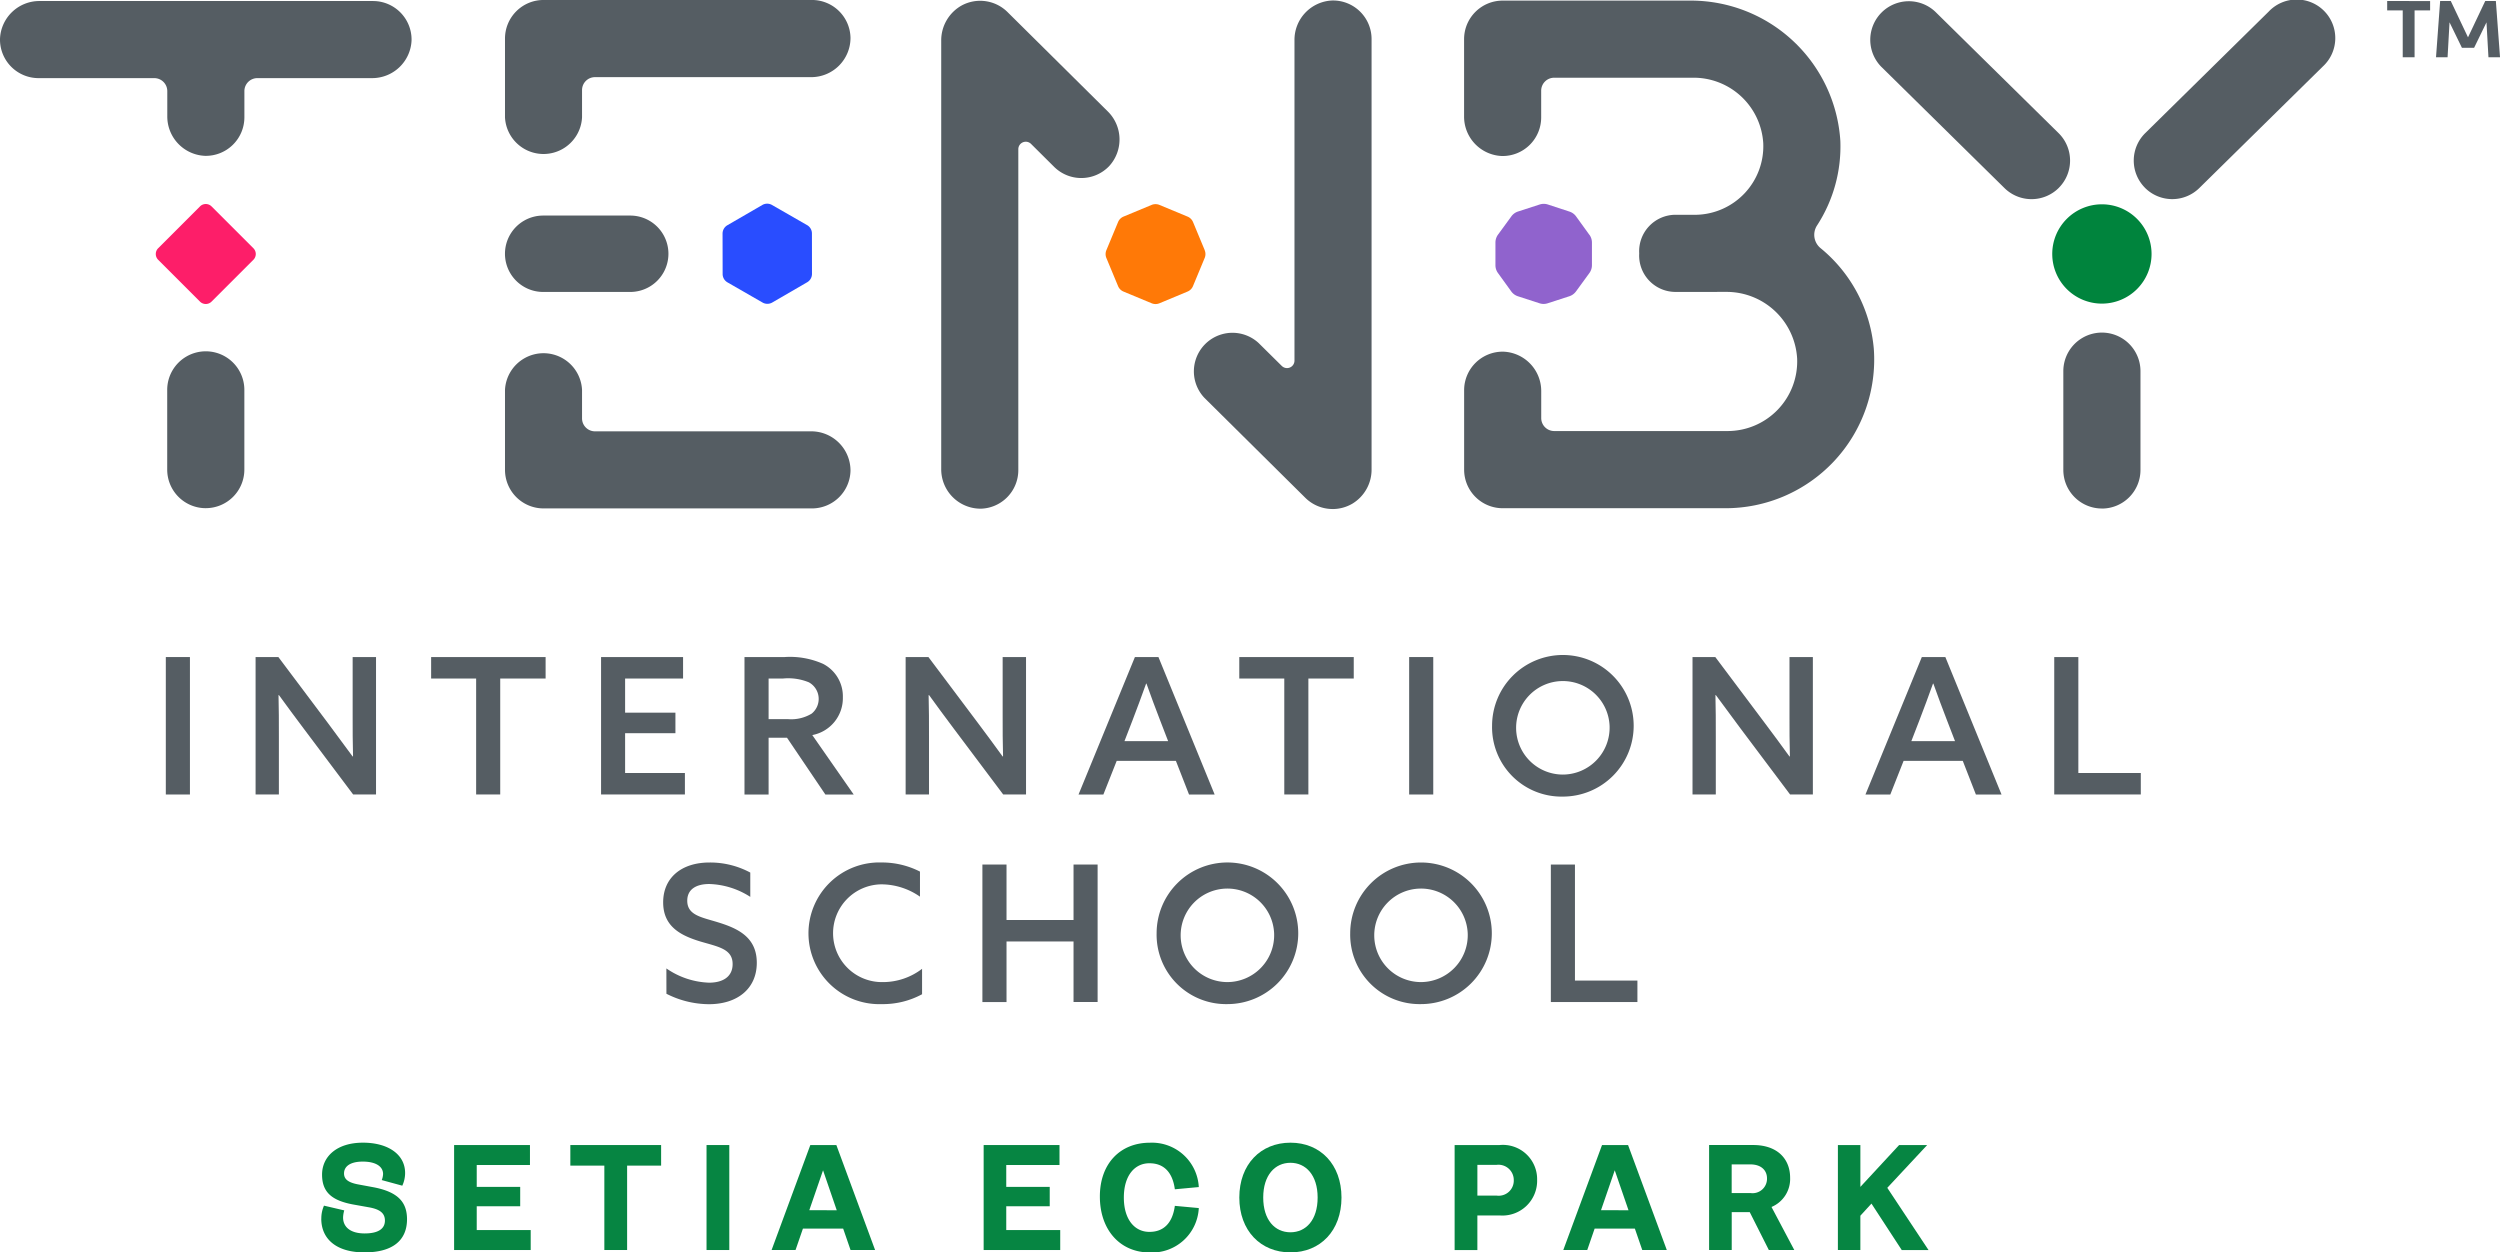
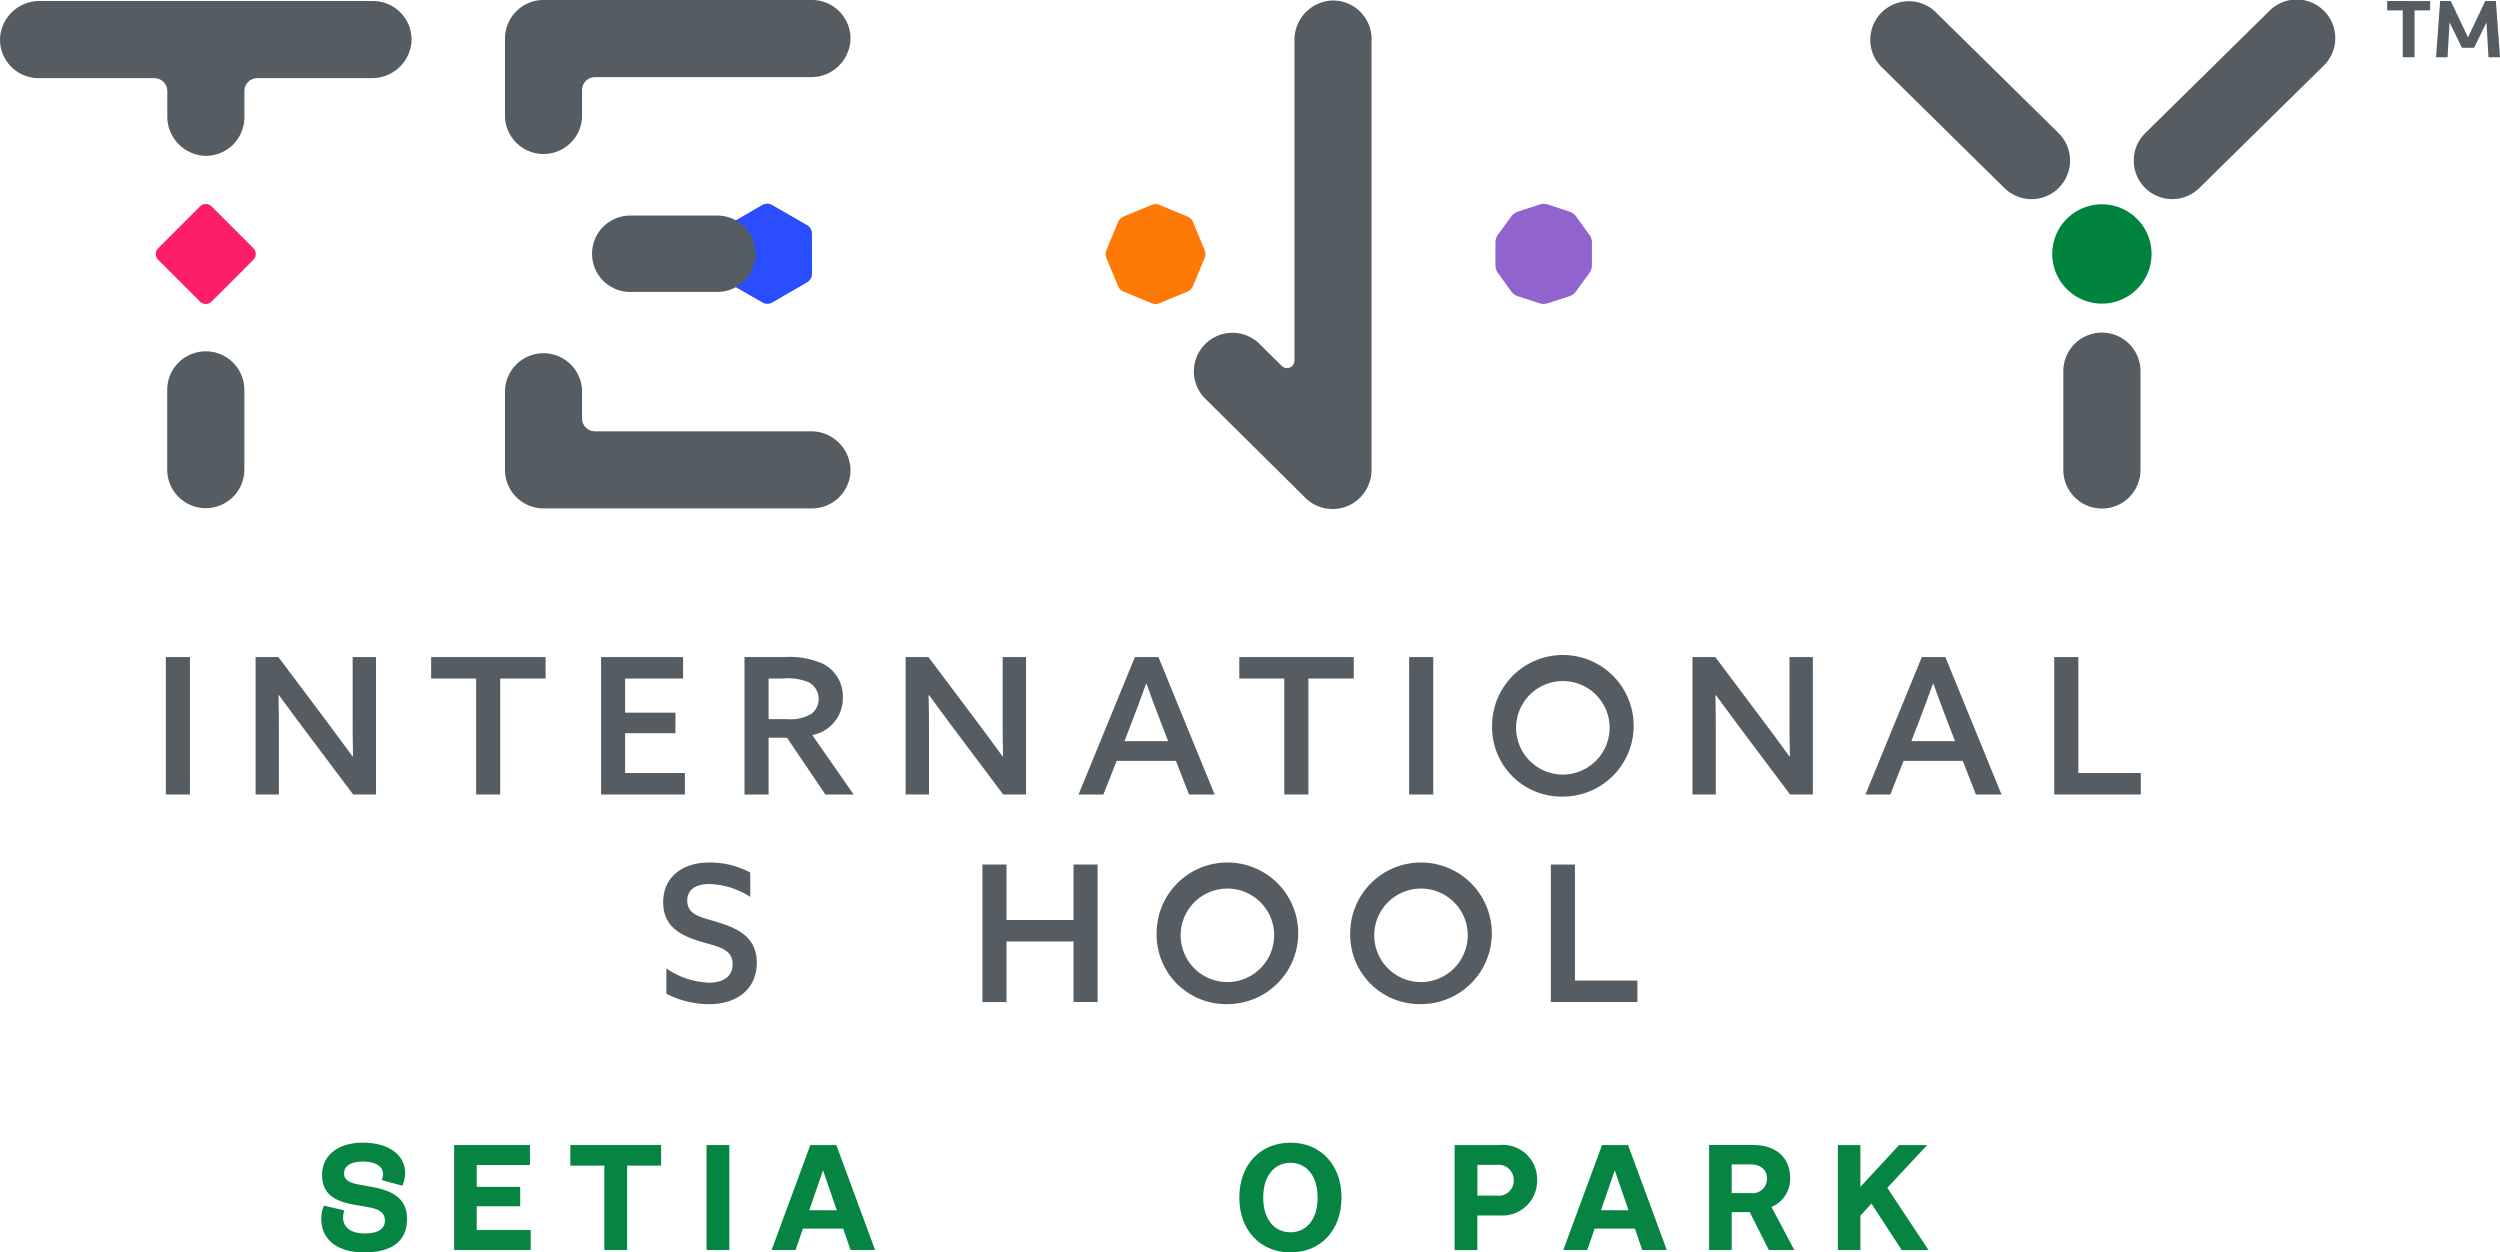
<svg xmlns="http://www.w3.org/2000/svg" width="213.88" height="107.144" viewBox="0 0 213.88 107.144">
  <defs>
    <clipPath id="clip-path">
      <rect id="Rectangle_216" data-name="Rectangle 216" width="213.88" height="107.144" fill="none" />
    </clipPath>
  </defs>
  <g id="Group_591" data-name="Group 591" transform="translate(0 0)">
    <g id="Group_590" data-name="Group 590" transform="translate(0 0)" clip-path="url(#clip-path)">
      <path id="Path_324" data-name="Path 324" d="M156.44,16.051a3.3,3.3,0,0,1,.026-4.664L167.029.989a3.3,3.3,0,1,1,4.637,4.691L161.1,16.078a3.3,3.3,0,0,1-4.663-.027" transform="translate(27.059 0.006)" fill="#555d63" />
      <path id="Path_325" data-name="Path 325" d="M152.439,16.051a3.3,3.3,0,0,0-.027-4.664L141.851.989a3.3,3.3,0,0,0-4.639,4.691l10.563,10.4a3.3,3.3,0,0,0,4.664-.027" transform="translate(23.708 0.006)" fill="#555d63" />
-       <path id="Path_326" data-name="Path 326" d="M71.823,43.506A3.369,3.369,0,0,1,68.587,40.1V3.491A3.419,3.419,0,0,1,70.372.44a3.324,3.324,0,0,1,3.884.579L82.814,9.5a3.372,3.372,0,0,1,.143,4.7,3.3,3.3,0,0,1-4.707.067L76.27,12.3a.638.638,0,0,0-1.087.453V40.21a3.3,3.3,0,0,1-3.36,3.3" transform="translate(11.936 0.01)" fill="#555d63" />
      <path id="Path_327" data-name="Path 327" d="M98.88,43.542a3.325,3.325,0,0,1-2.336-.96l-8.636-8.555a3.3,3.3,0,0,1,4.642-4.686L94.53,31.3a.638.638,0,0,0,1.087-.453V3.443A3.37,3.37,0,0,1,98.854.036a3.3,3.3,0,0,1,3.359,3.3v36.79a3.4,3.4,0,0,1-1.645,2.959,3.344,3.344,0,0,1-1.688.459" transform="translate(15.128 0.006)" fill="#555d63" />
      <path id="Path_328" data-name="Path 328" d="M31.912.075H3.408A3.37,3.37,0,0,0,0,3.312,3.3,3.3,0,0,0,3.3,6.671h9.9a1.113,1.113,0,0,1,1.112,1.112V9.913a3.37,3.37,0,0,0,3.237,3.407,3.3,3.3,0,0,0,3.359-3.3V7.782a1.114,1.114,0,0,1,1.113-1.112H31.8A3.371,3.371,0,0,0,35.21,3.435a3.3,3.3,0,0,0-3.3-3.36" transform="translate(0 0.013)" fill="#555d63" />
      <path id="Path_329" data-name="Path 329" d="M15.484,39.02a3.3,3.3,0,0,1-3.3-3.3V28.9a3.3,3.3,0,0,1,6.6,0v6.818a3.3,3.3,0,0,1-3.3,3.3" transform="translate(2.121 4.456)" fill="#555d63" />
      <path id="Path_330" data-name="Path 330" d="M158.045,19.134a4.248,4.248,0,1,1-4.248-4.246,4.248,4.248,0,0,1,4.248,4.246" transform="translate(26.025 2.591)" fill="#00843d" />
      <path id="Path_331" data-name="Path 331" d="M89.046,18.817l-1-2.406a.872.872,0,0,0-.47-.47l-2.407-1a.88.88,0,0,0-.664,0l-2.406,1a.866.866,0,0,0-.468.47l-1,2.406a.869.869,0,0,0,0,.664l1,2.406a.865.865,0,0,0,.47.47l2.406,1a.869.869,0,0,0,.664,0l2.4-1a.867.867,0,0,0,.471-.47l1-2.407a.866.866,0,0,0,0-.663" transform="translate(14.021 2.589)" fill="#ff7907" />
      <path id="Path_332" data-name="Path 332" d="M59.883,16.676l-3-1.723a.828.828,0,0,0-.827,0l-2.99,1.733a.83.83,0,0,0-.413.717l.007,3.456a.823.823,0,0,0,.414.715l3,1.725a.83.83,0,0,0,.828,0l2.99-1.734a.827.827,0,0,0,.412-.716L60.3,17.391a.824.824,0,0,0-.414-.715" transform="translate(9.163 2.583)" fill="#294dff" />
      <path id="Path_333" data-name="Path 333" d="M15.138,15.069l-3.583,3.583a.7.7,0,0,0,0,.984l3.583,3.583a.7.7,0,0,0,.983,0l3.584-3.583a.7.7,0,0,0,0-.984l-3.584-3.583a.7.7,0,0,0-.983,0" transform="translate(1.975 2.587)" fill="#fd1e69" />
      <path id="Path_334" data-name="Path 334" d="M117.014,17.506l-1.139-1.576a1.124,1.124,0,0,0-.568-.414l-1.848-.606a1.138,1.138,0,0,0-.7,0l-1.85.6a1.137,1.137,0,0,0-.569.411l-1.147,1.57a1.145,1.145,0,0,0-.218.668l0,1.944a1.128,1.128,0,0,0,.215.668l1.139,1.577a1.128,1.128,0,0,0,.568.413l1.848.6a1.122,1.122,0,0,0,.7,0l1.85-.6a1.146,1.146,0,0,0,.569-.411l1.146-1.572a1.132,1.132,0,0,0,.22-.667l0-1.944a1.134,1.134,0,0,0-.216-.668" transform="translate(18.963 2.585)" fill="#9063cd" />
-       <path id="Path_335" data-name="Path 335" d="M129.089,24.964a6.049,6.049,0,0,1,6.094,5.723,5.959,5.959,0,0,1-5.949,6.182H114.4a1.112,1.112,0,0,1-1.112-1.112V33.485a3.37,3.37,0,0,0-3.237-3.407,3.3,3.3,0,0,0-3.359,3.3v6.793a3.3,3.3,0,0,0,3.3,3.3h18.978a12.717,12.717,0,0,0,12.772-13.629,12.536,12.536,0,0,0-4.554-8.619,1.471,1.471,0,0,1-.3-1.948,12.406,12.406,0,0,0,1.99-7.233A12.82,12.82,0,0,0,126.166.044H109.988a3.3,3.3,0,0,0-3.3,3.3V9.932a3.37,3.37,0,0,0,3.236,3.407,3.3,3.3,0,0,0,3.36-3.3V7.753A1.112,1.112,0,0,1,114.4,6.641h11.868a5.968,5.968,0,0,1,6.015,5.6,5.871,5.871,0,0,1-5.706,6.126h-1.769a3.117,3.117,0,0,0-3.137,3.3v0a3.112,3.112,0,0,0,3.133,3.3Z" transform="translate(18.567 0.008)" fill="#555d63" />
      <path id="Path_336" data-name="Path 336" d="M153.656,39.286a3.3,3.3,0,0,1-3.3-3.3V27.536a3.3,3.3,0,0,1,6.6,0V35.99a3.3,3.3,0,0,1-3.3,3.3" transform="translate(26.166 4.218)" fill="#555d63" />
      <path id="Path_337" data-name="Path 337" d="M62.984,32.446H44.5a1.109,1.109,0,0,1-1.109-1.109V28.9a3.3,3.3,0,0,0-6.592,0v6.779c0,.021,0,.041,0,.061a3.3,3.3,0,0,0,3.3,3.3H63.058a3.3,3.3,0,0,0,3.3-3.233,3.361,3.361,0,0,0-3.373-3.362" transform="translate(6.404 4.456)" fill="#555d63" />
      <path id="Path_338" data-name="Path 338" d="M62.984,6.6H44.5a1.109,1.109,0,0,0-1.109,1.109v2.328a3.3,3.3,0,0,1-6.592,0V3.359c0-.02,0-.041,0-.061a3.3,3.3,0,0,1,3.3-3.3H63.058a3.3,3.3,0,0,1,3.3,3.233A3.361,3.361,0,0,1,62.984,6.6" transform="translate(6.404 0)" fill="#555d63" />
-       <path id="Path_339" data-name="Path 339" d="M47.514,22.243H40.065a3.267,3.267,0,0,1,0-6.535h7.449a3.267,3.267,0,0,1,0,6.535" transform="translate(6.404 2.734)" fill="#555d63" />
+       <path id="Path_339" data-name="Path 339" d="M47.514,22.243a3.267,3.267,0,0,1,0-6.535h7.449a3.267,3.267,0,0,1,0,6.535" transform="translate(6.404 2.734)" fill="#555d63" />
      <path id="Path_340" data-name="Path 340" d="M173.956.075v.8h1.33V4.886H176.3V.876h1.329v-.8Z" transform="translate(30.272 0.013)" fill="#555d63" />
      <path id="Path_341" data-name="Path 341" d="M181.724.075l-1.473,3.106L178.778.075h-.911l-.353,4.811h.989l.167-2.99,1.061,2.181h1.041L181.832,1.9,182,4.886h.99L182.634.075Z" transform="translate(30.892 0.013)" fill="#555d63" />
      <rect id="Rectangle_213" data-name="Rectangle 213" width="2.063" height="11.759" transform="translate(14.186 56.212)" fill="#555d63" />
      <path id="Path_342" data-name="Path 342" d="M18.625,59.638V47.879h1.949l4.255,5.669c.73.973,1.412,1.9,2.1,2.841l.033-.015c-.033-1.1-.033-2.307-.033-3.557V47.879h2V59.638H26.973L22.718,53.97c-.733-.974-1.415-1.9-2.1-2.842l-.031.016c.031,1.106.031,2.306.031,3.556v4.938Z" transform="translate(3.241 8.332)" fill="#555d63" />
      <path id="Path_343" data-name="Path 343" d="M35.267,49.715h-3.85V47.88h9.794v1.835H37.328v9.923H35.267Z" transform="translate(5.467 8.332)" fill="#555d63" />
      <path id="Path_344" data-name="Path 344" d="M43.8,47.88h7.016v1.835H45.857v2.922h4.305v1.755H45.857V57.8h5.116v1.836H43.8Z" transform="translate(7.622 8.332)" fill="#555d63" />
      <path id="Path_345" data-name="Path 345" d="M54.251,47.88h3.428a6.961,6.961,0,0,1,3.3.585,3.119,3.119,0,0,1,1.688,2.858,3.213,3.213,0,0,1-2.615,3.232l3.541,5.084H61.17l-3.28-4.855H56.314v4.855H54.251Zm3.7,5.31A3.378,3.378,0,0,0,60,52.719a1.619,1.619,0,0,0-.244-2.679,4.667,4.667,0,0,0-2.194-.325H56.314V53.19Z" transform="translate(9.441 8.332)" fill="#555d63" />
      <path id="Path_346" data-name="Path 346" d="M65.994,59.638V47.879h1.949L72.2,53.548c.73.973,1.414,1.9,2.094,2.841l.034-.015c-.034-1.1-.034-2.307-.034-3.557V47.879h2V59.638H74.342L70.087,53.97c-.73-.974-1.414-1.9-2.094-2.842l-.033.016c.033,1.106.033,2.306.033,3.556v4.938Z" transform="translate(11.485 8.332)" fill="#555d63" />
      <path id="Path_347" data-name="Path 347" d="M90.238,59.639H88.046l-1.122-2.875H81.858L80.72,59.639H78.594L83.417,47.88H85.43Zm-7.715-4.565h3.736l-.682-1.769c-.406-1.057-.8-2.1-1.169-3.151h-.033c-.39,1.088-.763,2.094-1.168,3.151Z" transform="translate(13.677 8.332)" fill="#555d63" />
      <path id="Path_348" data-name="Path 348" d="M94.157,49.715h-3.85V47.88H100.1v1.835H96.218v9.923H94.157Z" transform="translate(15.716 8.332)" fill="#555d63" />
      <rect id="Rectangle_214" data-name="Rectangle 214" width="2.062" height="11.759" transform="translate(120.556 56.212)" fill="#555d63" />
      <path id="Path_349" data-name="Path 349" d="M108.729,53.786a6.057,6.057,0,1,1,6.058,6.058,5.938,5.938,0,0,1-6.058-6.058m10.053,0a4,4,0,1,0-4,4.174,4.014,4.014,0,0,0,4-4.174" transform="translate(18.921 8.306)" fill="#555d63" />
      <path id="Path_350" data-name="Path 350" d="M123.335,59.638V47.879h1.949l4.253,5.669c.733.973,1.415,1.9,2.094,2.841l.035-.015c-.035-1.1-.035-2.307-.035-3.557V47.879h2V59.638h-1.949l-4.255-5.668c-.73-.974-1.414-1.9-2.1-2.842l-.031.016c.031,1.106.031,2.306.031,3.556v4.938Z" transform="translate(21.463 8.332)" fill="#555d63" />
      <path id="Path_351" data-name="Path 351" d="M147.578,59.639h-2.193l-1.121-2.875H139.2l-1.136,2.875h-2.126l4.822-11.759h2.013Zm-7.715-4.565H143.6l-.682-1.769c-.406-1.057-.8-2.1-1.17-3.151h-.033c-.389,1.088-.762,2.094-1.168,3.151Z" transform="translate(23.656 8.332)" fill="#555d63" />
      <path id="Path_352" data-name="Path 352" d="M149.695,47.88h2.062V57.8H157.1v1.836h-7.406Z" transform="translate(26.05 8.332)" fill="#555d63" />
      <path id="Path_353" data-name="Path 353" d="M48.6,71.913a6.808,6.808,0,0,0,3.654,1.219c1.169,0,2.013-.5,2.013-1.592,0-1.3-1.233-1.478-2.76-1.931-1.64-.5-3.182-1.253-3.182-3.347,0-2.127,1.59-3.411,3.961-3.411a7.264,7.264,0,0,1,3.492.861v2.079a6.853,6.853,0,0,0-3.507-1.1c-1.1,0-1.885.438-1.885,1.429,0,1.252,1.236,1.414,2.649,1.853,1.738.535,3.3,1.3,3.3,3.459,0,2.21-1.658,3.541-4.094,3.541a8.073,8.073,0,0,1-3.637-.893Z" transform="translate(8.41 10.938)" fill="#555d63" />
-       <path id="Path_354" data-name="Path 354" d="M68.634,74.122a7.014,7.014,0,0,1-3.442.845,6.062,6.062,0,1,1-.018-12.117,7.143,7.143,0,0,1,3.281.78v2.144a5.817,5.817,0,0,0-3.281-1.054,4.182,4.182,0,1,0,.115,8.363,5.506,5.506,0,0,0,3.345-1.136Z" transform="translate(10.251 10.937)" fill="#555d63" />
      <path id="Path_355" data-name="Path 355" d="M79.385,63v4.742H73.652V63H71.588V74.762h2.064V69.581h5.733v5.181h2.06V63Z" transform="translate(12.458 10.964)" fill="#555d63" />
      <path id="Path_356" data-name="Path 356" d="M84.284,68.908a6.058,6.058,0,1,1,6.058,6.058,5.938,5.938,0,0,1-6.058-6.058m10.053,0a4,4,0,1,0-4,4.174,4.013,4.013,0,0,0,4-4.174" transform="translate(14.667 10.937)" fill="#555d63" />
      <path id="Path_357" data-name="Path 357" d="M98.391,68.908a6.057,6.057,0,1,1,6.058,6.058,5.937,5.937,0,0,1-6.058-6.058m10.053,0a4,4,0,1,0-4,4.174,4.015,4.015,0,0,0,4-4.174" transform="translate(17.122 10.937)" fill="#555d63" />
      <path id="Path_358" data-name="Path 358" d="M113.011,63V74.762h7.406V72.926h-5.344V63Z" transform="translate(19.667 10.964)" fill="#555d63" />
      <path id="Path_359" data-name="Path 359" d="M23.415,89.769a2.711,2.711,0,0,1,.228-1.113l1.733.405a2.44,2.44,0,0,0-.1.607c0,.809.62,1.365,1.847,1.365,1.151,0,1.733-.392,1.733-1.1,0-.633-.43-.974-1.391-1.139l-1.341-.24C24.3,88.213,23.478,87.492,23.478,86c0-1.518,1.227-2.732,3.5-2.732,2.138,0,3.605,1,3.605,2.593a2.589,2.589,0,0,1-.241,1.087l-1.758-.48a1.571,1.571,0,0,0,.114-.519c0-.633-.608-1.062-1.734-1.062s-1.606.443-1.606,1.012c0,.48.329.771,1.189.936l1.3.241c2.175.405,2.883,1.316,2.9,2.707.013,1.871-1.264,2.872-3.643,2.872s-3.693-1.127-3.693-2.885" transform="translate(4.075 14.49)" fill="#068542" />
      <path id="Path_360" data-name="Path 360" d="M33.091,83.44H39.58v1.708H35.026v1.871h3.719v1.658H35.026v2.036h4.617v1.708H33.091Z" transform="translate(5.759 14.521)" fill="#068542" />
      <path id="Path_361" data-name="Path 361" d="M44.47,85.2H41.561V83.44h7.766V85.2H46.418V92.42H44.47Z" transform="translate(7.233 14.521)" fill="#068542" />
      <rect id="Rectangle_215" data-name="Rectangle 215" width="1.948" height="8.981" transform="translate(60.445 97.961)" fill="#068542" />
      <path id="Path_362" data-name="Path 362" d="M59.54,83.44h2.227l3.314,8.98h-2.1l-.633-1.834h-3.44l-.633,1.834H56.227ZM61.8,89.018,60.628,85.6l-1.176,3.415Z" transform="translate(9.785 14.521)" fill="#068542" />
-       <path id="Path_363" data-name="Path 363" d="M71.679,83.44h6.489v1.708H73.613v1.871h3.719v1.658H73.613v2.036h4.617v1.708H71.679Z" transform="translate(12.474 14.521)" fill="#068542" />
-       <path id="Path_364" data-name="Path 364" d="M80.148,87.872c0-2.834,1.759-4.6,4.276-4.6a4.01,4.01,0,0,1,4.187,3.794l-2.049.19c-.2-1.505-.986-2.226-2.163-2.226-1.24-.013-2.2,1.012-2.2,2.934s.962,2.948,2.2,2.935c1.176,0,1.959-.721,2.163-2.226l2.049.189a4,4,0,0,1-4.187,3.8c-2.566,0-4.276-1.949-4.276-4.782" transform="translate(13.948 14.49)" fill="#068542" />
      <path id="Path_365" data-name="Path 365" d="M90.31,87.961c0-2.834,1.821-4.693,4.377-4.693s4.364,1.858,4.364,4.693-1.809,4.693-4.364,4.693-4.377-1.86-4.377-4.693m6.7,0c0-1.923-1.012-2.973-2.327-2.973s-2.328,1.05-2.328,2.973,1,2.973,2.328,2.973,2.327-1.05,2.327-2.973" transform="translate(15.716 14.491)" fill="#068542" />
      <path id="Path_366" data-name="Path 366" d="M106,83.44h3.846a2.93,2.93,0,0,1,3.212,2.973,2.973,2.973,0,0,1-3.212,3.049h-1.9v2.96H106Zm3.605,4.326a1.29,1.29,0,0,0,1.455-1.316,1.307,1.307,0,0,0-1.468-1.315h-1.645v2.631Z" transform="translate(18.446 14.521)" fill="#068542" />
      <path id="Path_367" data-name="Path 367" d="M117.232,83.44h2.227l3.314,8.98h-2.1l-.633-1.834H116.6l-.633,1.834h-2.049Zm2.265,5.578L118.32,85.6l-1.176,3.415Z" transform="translate(19.825 14.521)" fill="#068542" />
      <path id="Path_368" data-name="Path 368" d="M128.021,89.182h-1.543V92.42h-1.935V83.439h3.769c2.062,0,3.163,1.176,3.163,2.808a2.6,2.6,0,0,1-1.594,2.492l1.949,3.681h-2.177Zm.076-1.632a1.235,1.235,0,0,0,1.4-1.253c0-.721-.531-1.2-1.417-1.2h-1.606V87.55Z" transform="translate(21.674 14.52)" fill="#068542" />
      <path id="Path_369" data-name="Path 369" d="M133.929,83.44h1.923v3.58l3.314-3.58h2.4L138.154,87.1l3.529,5.325h-2.291L136.8,88.449l-.949,1.037v2.935h-1.923Z" transform="translate(23.307 14.521)" fill="#068542" />
    </g>
  </g>
</svg>